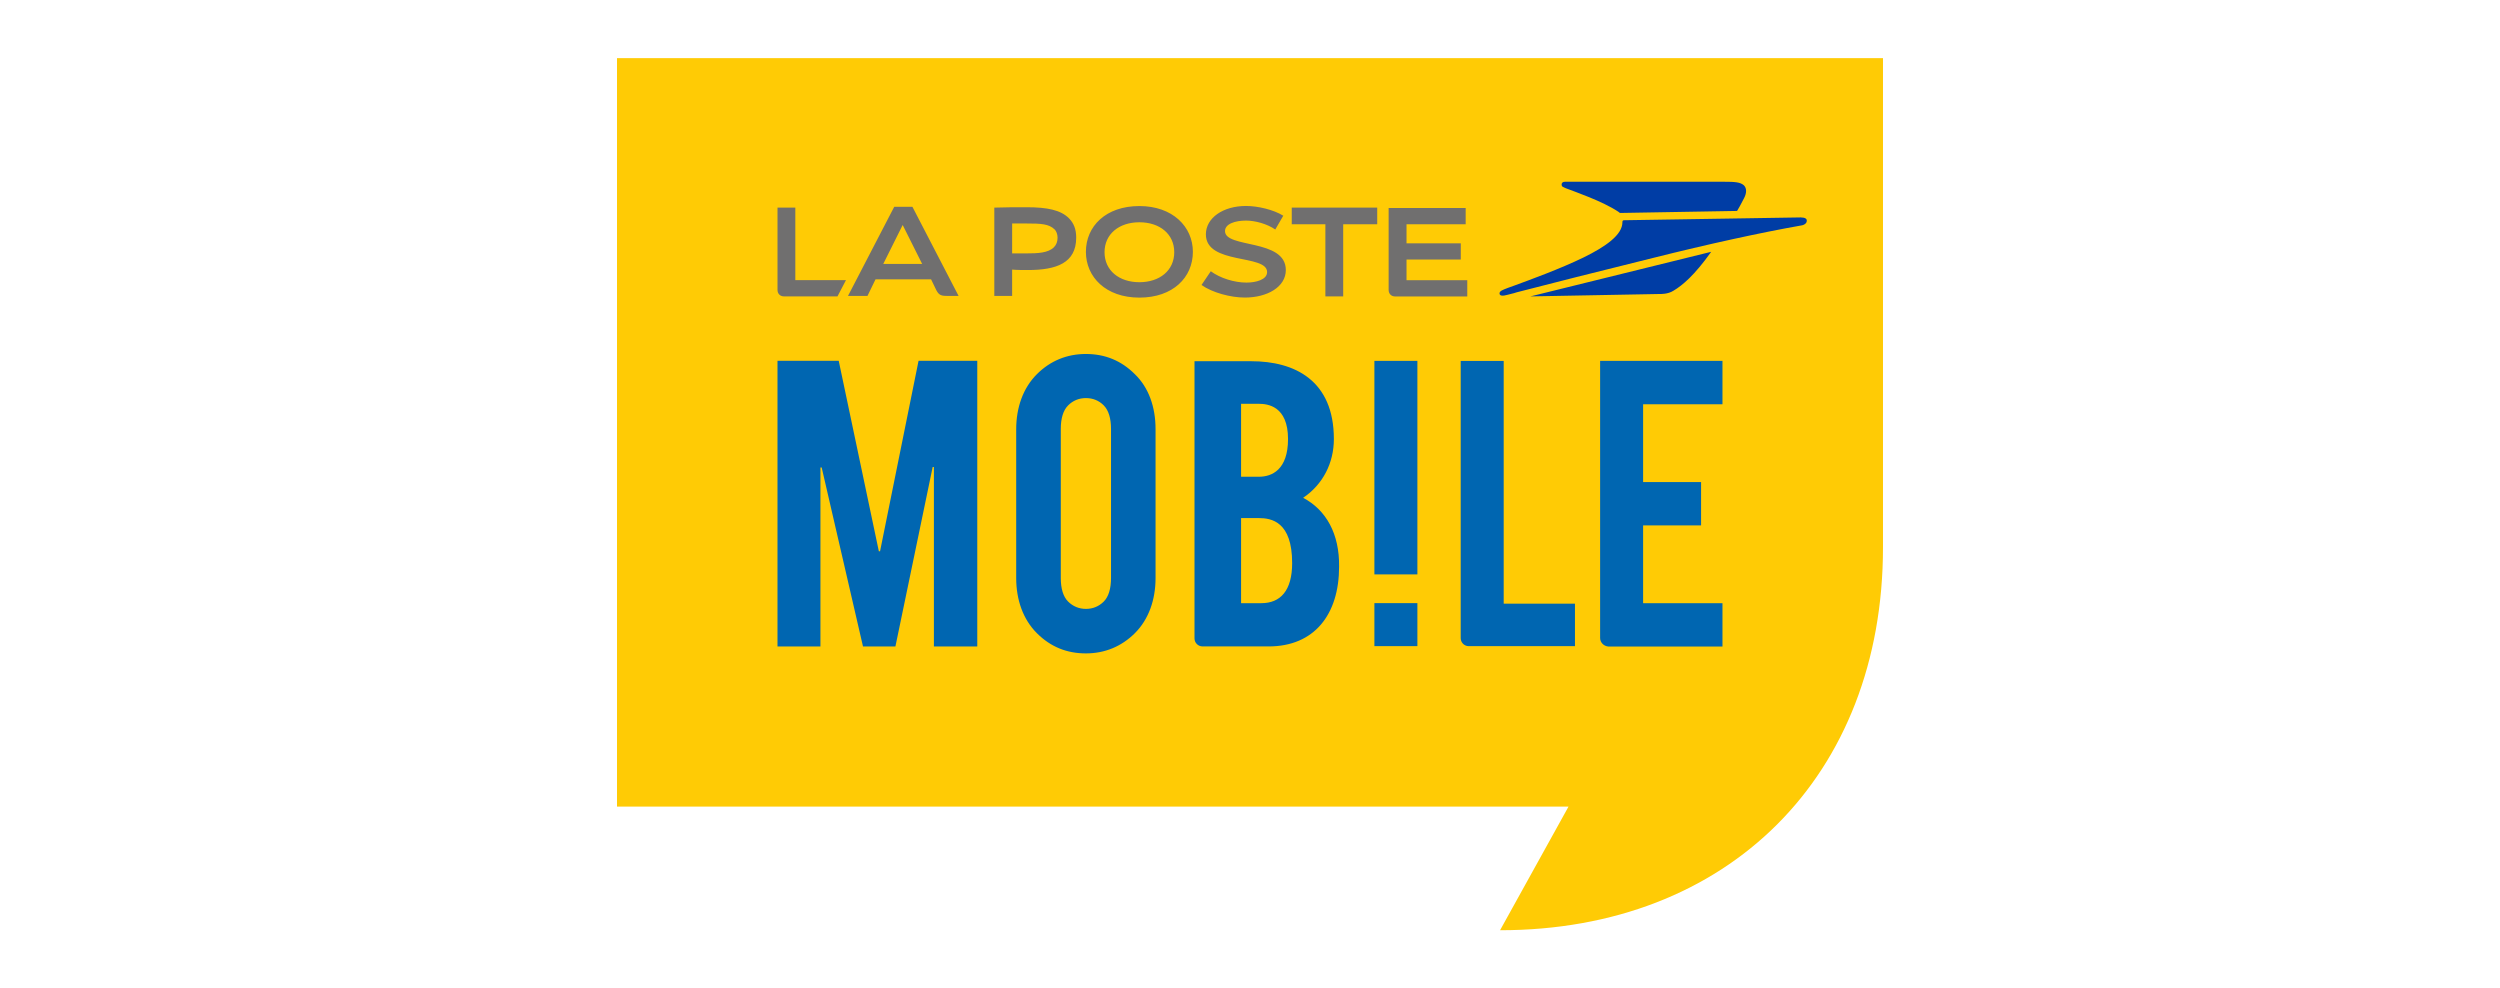
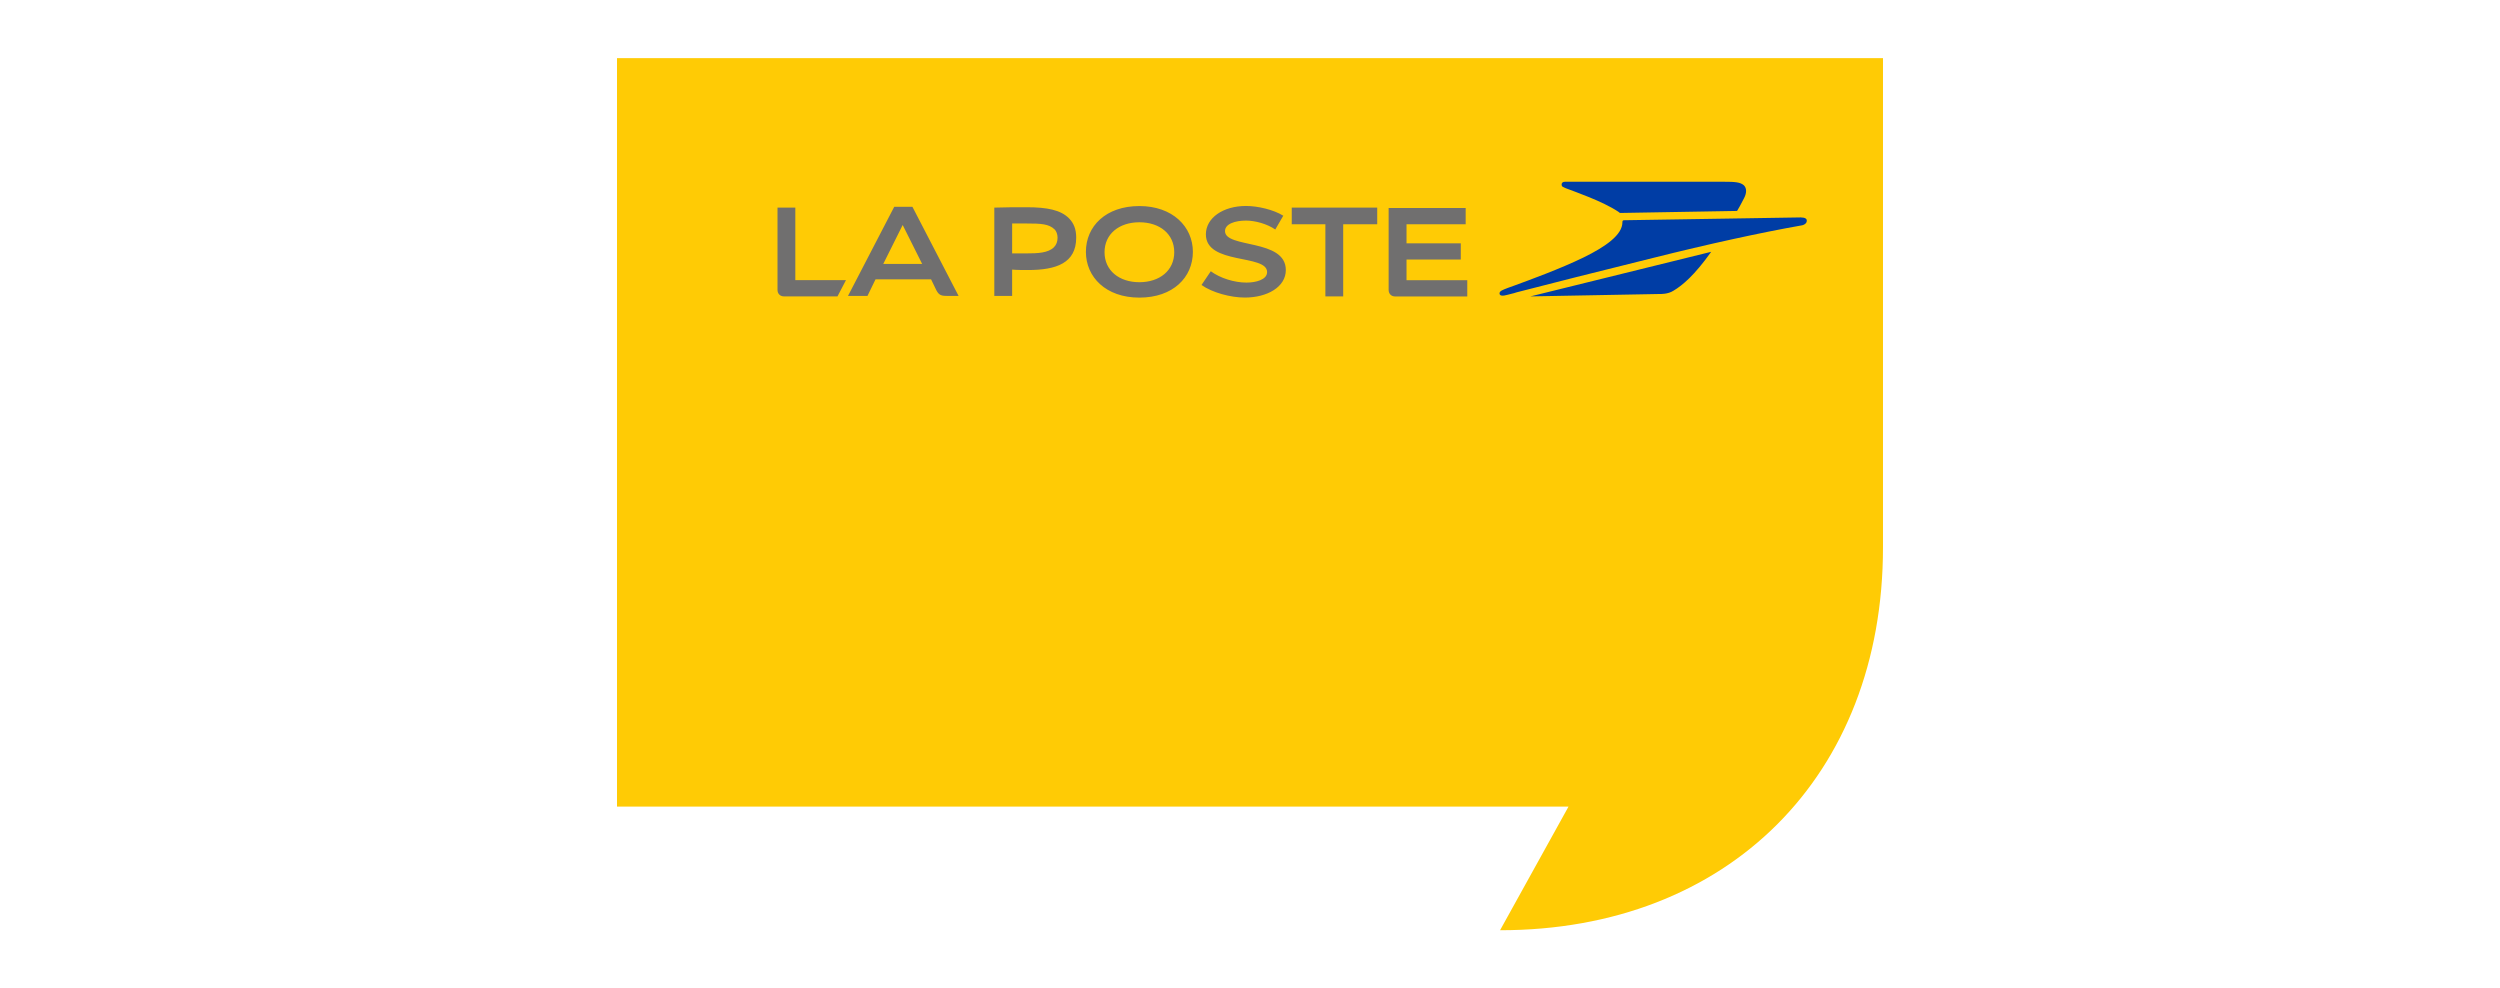
<svg xmlns="http://www.w3.org/2000/svg" enable-background="new 0 0 86 34" viewBox="0 0 86 34">
  <path d="m21.225 2v25.747h32.732l-2.355 4.253c7.848 0 13.173-5.311 13.173-13.173v-16.827z" fill="#ffcb05" />
  <path d="m41.035 8.663c0 .879-.684 1.575-1.84 1.575-1.157 0-1.84-.71-1.84-1.575 0-.879.684-1.575 1.84-1.575 1.144-0 1.84.712 1.84 1.575zm-1.84-1.017c-.697 0-1.199.403-1.199 1.03 0 .629.502 1.032 1.199 1.032.697 0 1.199-.403 1.199-1.032 0-.627-.502-1.03-1.199-1.03zm8.574-.502v2.831c0 .125.085.223.223.223h2.482v-.559h-2.09v-.712h1.867v-.557h-1.867v-.655h2.035v-.559h-2.649m-16.382-.042h-.627l-1.591 3.067h.67l.278-.572h1.911l.182.377c.097.182.18.195.417.195h.348c0-0-1.589-3.067-1.589-3.067zm-1.004 1.965.668-1.339.67 1.339c0 0-1.339 0-1.339 0zm-3.026-1.937h-.612v2.831c0 .125.083.223.223.223h1.84l.292-.559h-1.742v-2.496zm20.02 0h-2.942v.572h1.157v2.482h.613v-2.482h1.17v-.572zm-3.234.278c-.335-.208-.879-.335-1.282-.335-.78 0-1.38.405-1.38.977 0 1.06 2.106.67 2.106 1.297 0 .265-.39.362-.71.362-.418 0-.907-.153-1.227-.39l-.32.473c.377.265 1.004.432 1.492.432.767 0 1.409-.362 1.409-.947 0-1.087-2.092-.738-2.092-1.339 0-.25.348-.362.725-.362.307 0 .725.112 1.004.307 0.0 0.0.276-.475.276-.475zm-9.327 1.854v.907h-.613v-3.039c.32-.013.767-.013 1.115-.013.71 0 1.17.097 1.45.377.167.167.252.375.252.668 0 .877-.684 1.115-1.659 1.115-.14-0-.392-0-.545-.015zm0-.557h.489c.39 0 .752-.015.947-.21.085-.083.127-.195.127-.333 0-.112-.042-.223-.098-.278-.195-.195-.473-.208-.975-.208h-.489z" fill="#706f6f" />
  <path d="m57.108 10.113s.265.013.458-.112c.307-.182.725-.53 1.299-1.339l-6.218 1.534zm-3.249-3.639c.293.112 1.269.447 1.812.81.013.013.055.042.055.042l4.029-.07c.015-.013.153-.265.237-.432.098-.182.098-.348 0-.447-.125-.112-.307-.125-.697-.125h-5.408c-.04 0-.153-.013-.167.083 0 .028 0 .057.027.083.015.013.085.042.112.055zm8.1 1.005c-.083 0-5.98.097-6.078.097-.055 0-.07.013-.07.07 0 .432-.57.835-1.339 1.212-.807.392-1.839.767-2.369.962-.125.042-.35.125-.432.167-.057.028-.1.07-.085.125.015.057.085.083.278.028.083-.028.195-.042.305-.083 1.019-.265 2.888-.738 4.7-1.185 1.88-.473 3.736-.877 5.088-1.115.114-.013.195-.083.195-.153.015-.081-.068-.123-.193-.123z" fill="#003da5" />
-   <path d="m28.223 16.08v6.159h-1.477v-9.827h2.106l1.38 6.551h.042l1.324-6.551h2.02v9.827h-1.492v-6.175h-.042l-1.282 6.175h-1.115l-1.422-6.159zm25.942 6.148h-3.639c-.153 0-.278-.123-.278-.278v-9.535h1.479v8.352h2.452v1.462zm.879-.28v-9.534h4.209v1.492h-2.73v2.677h1.994v1.49h-1.994v2.677h2.73v1.49h-3.931c-.151-.013-.278-.138-.278-.293zm-10.217-4.823c.682-.46 1.058-1.199 1.058-2.022 0-2.02-1.35-2.677-2.842-2.677h-1.952v9.535c0 .153.125.276.278.276h2.272c1.573 0 2.424-1.1 2.424-2.744.015-1.127-.443-1.95-1.238-2.369zm-2.134-3.234h.613c.292 0 1.002.07 1.002 1.212 0 1.06-.557 1.297-1.002 1.297h-.613zm.697 6.858h-.697v-2.927h.613c.432 0 1.144.123 1.144 1.547 0.0.949-.403 1.38-1.06 1.38zm-4.349-7.875c-.473-.473-1.032-.697-1.687-.697s-1.227.237-1.687.697c-.473.473-.71 1.144-.71 1.895v5.114c0 .754.237 1.424.71 1.897.473.473 1.032.697 1.687.697s1.227-.239 1.687-.697c.473-.473.71-1.144.71-1.897v-5.114c.002-.767-.237-1.437-.71-1.895zm-.822 7.01c0 .362-.083.644-.25.81-.167.167-.377.252-.613.252s-.445-.085-.613-.252c-.169-.167-.252-.447-.252-.81v-5.129c0-.362.083-.64.252-.809.169-.169.377-.252.613-.252s.447.083.613.252c.167.169.25.445.25.809zm9.06-7.47h1.479v7.345h-1.479zm0 8.335h1.479v1.477h-1.479z" fill="#0066b1" />
</svg>